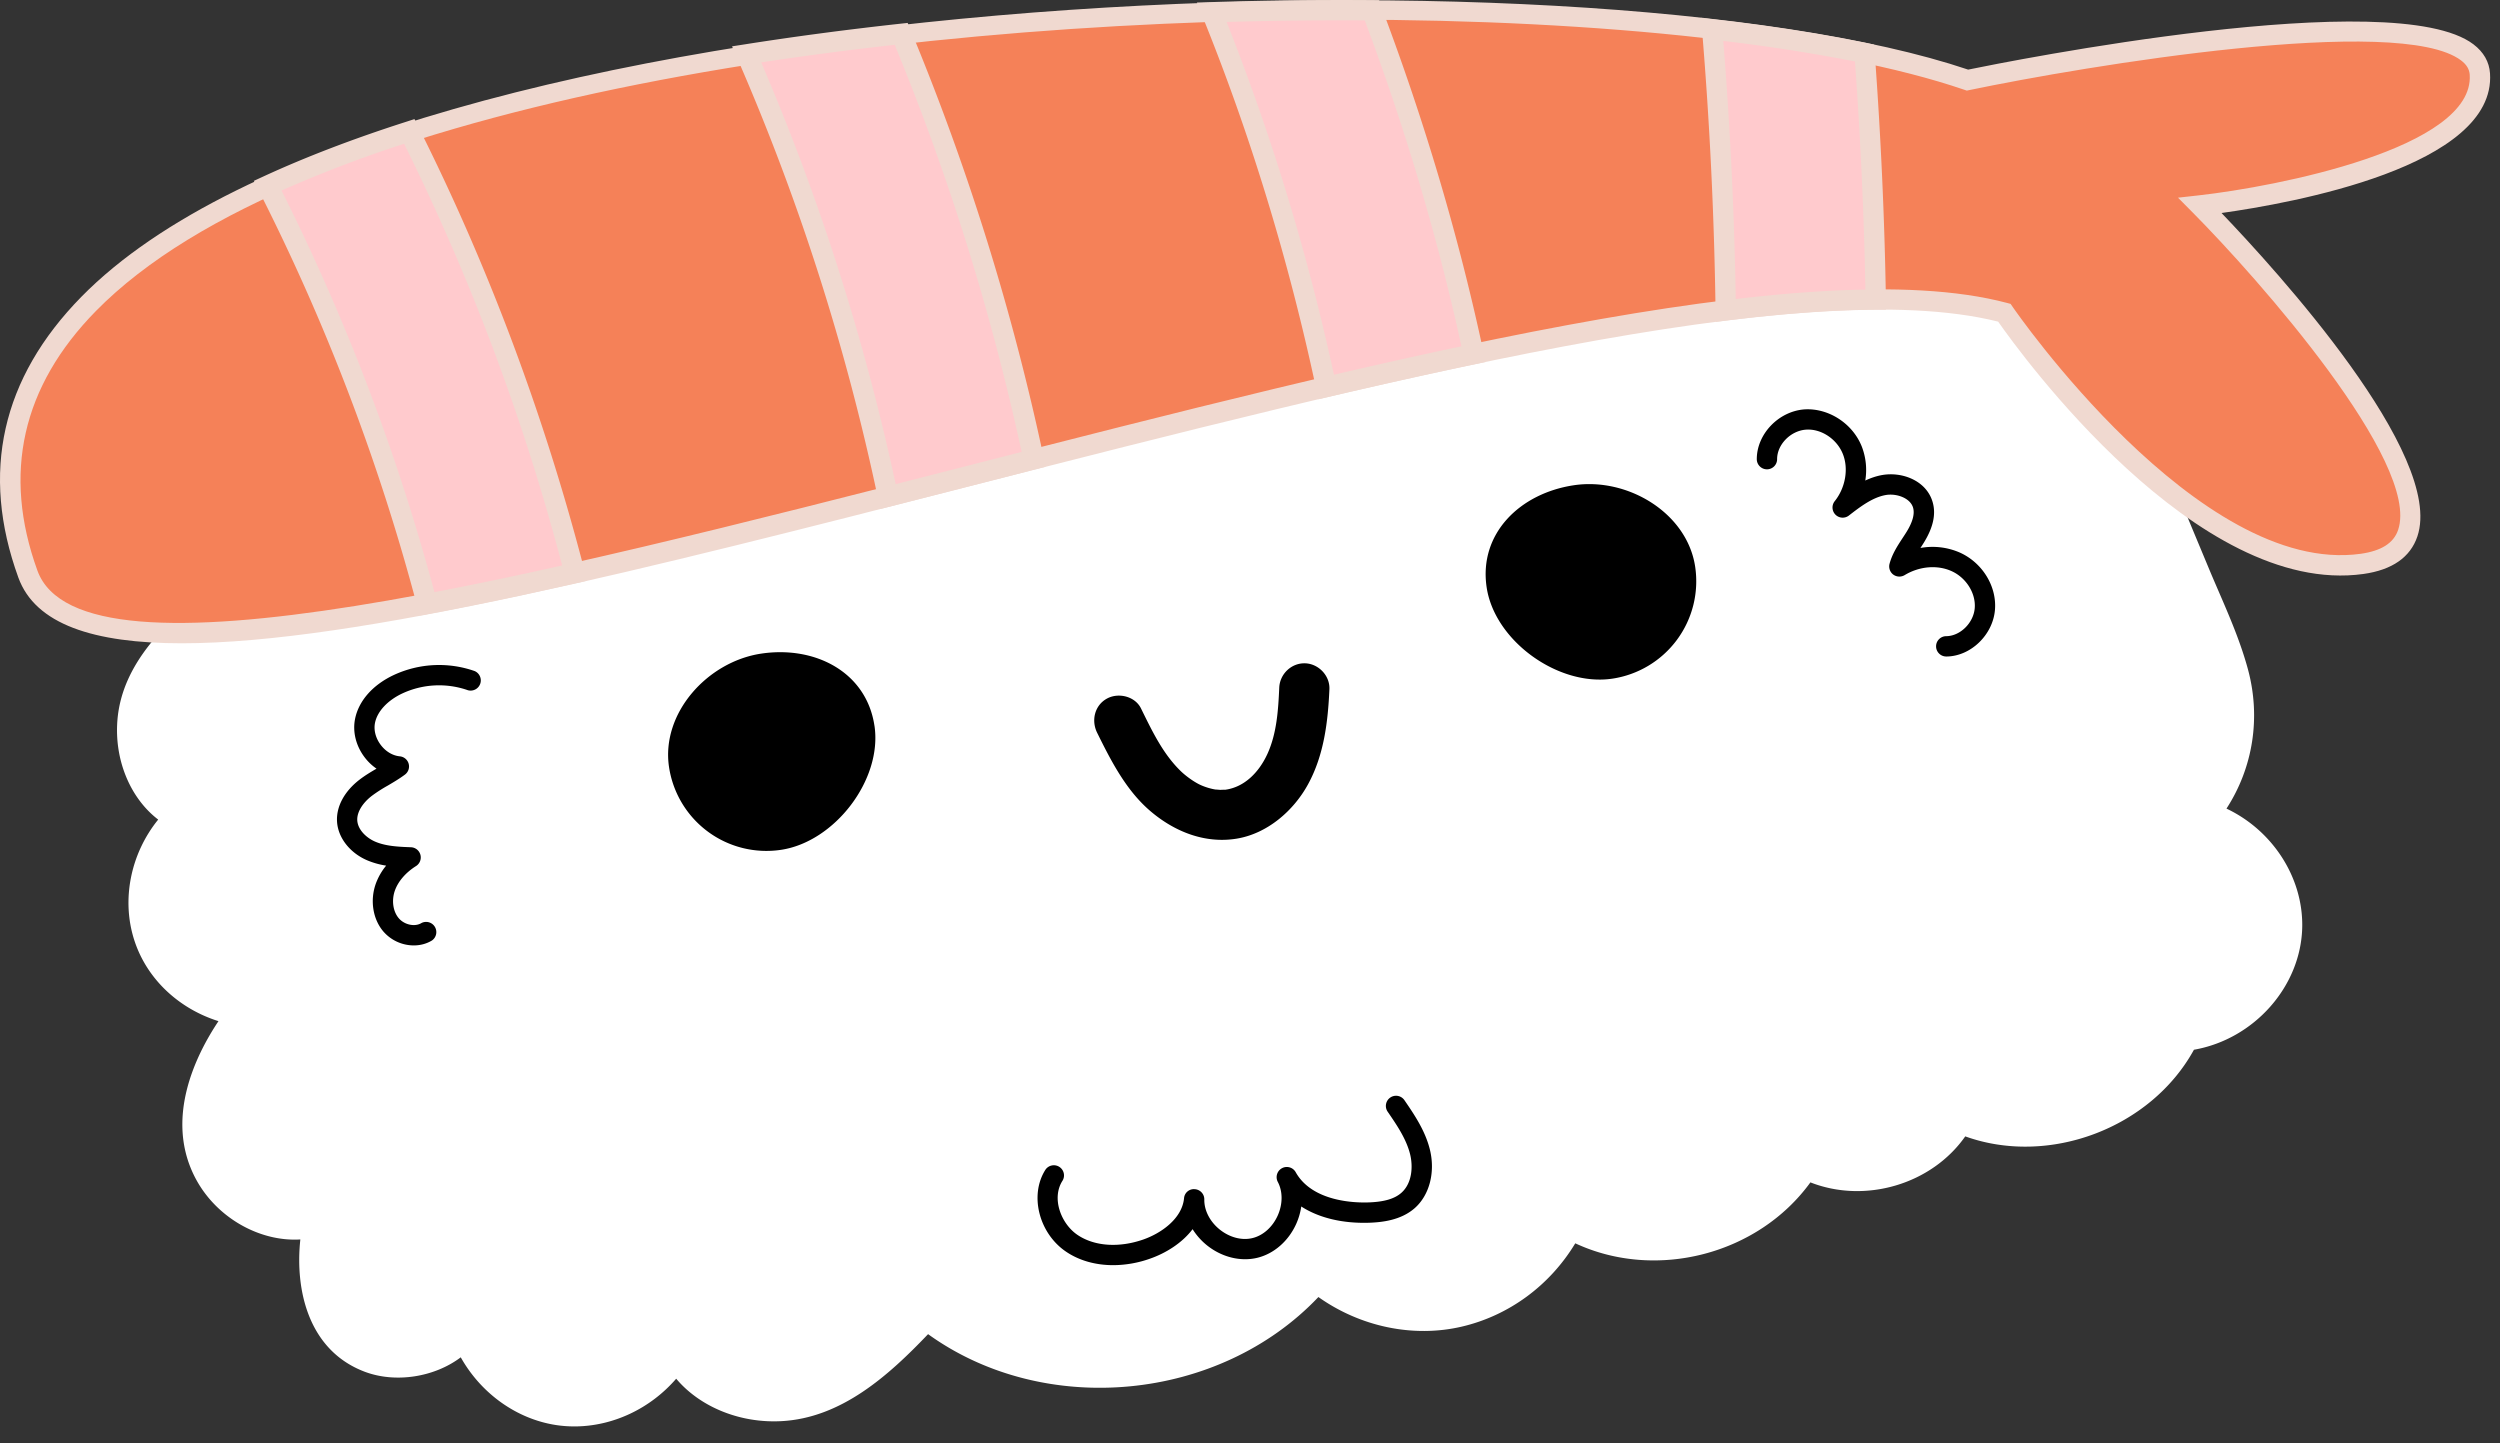
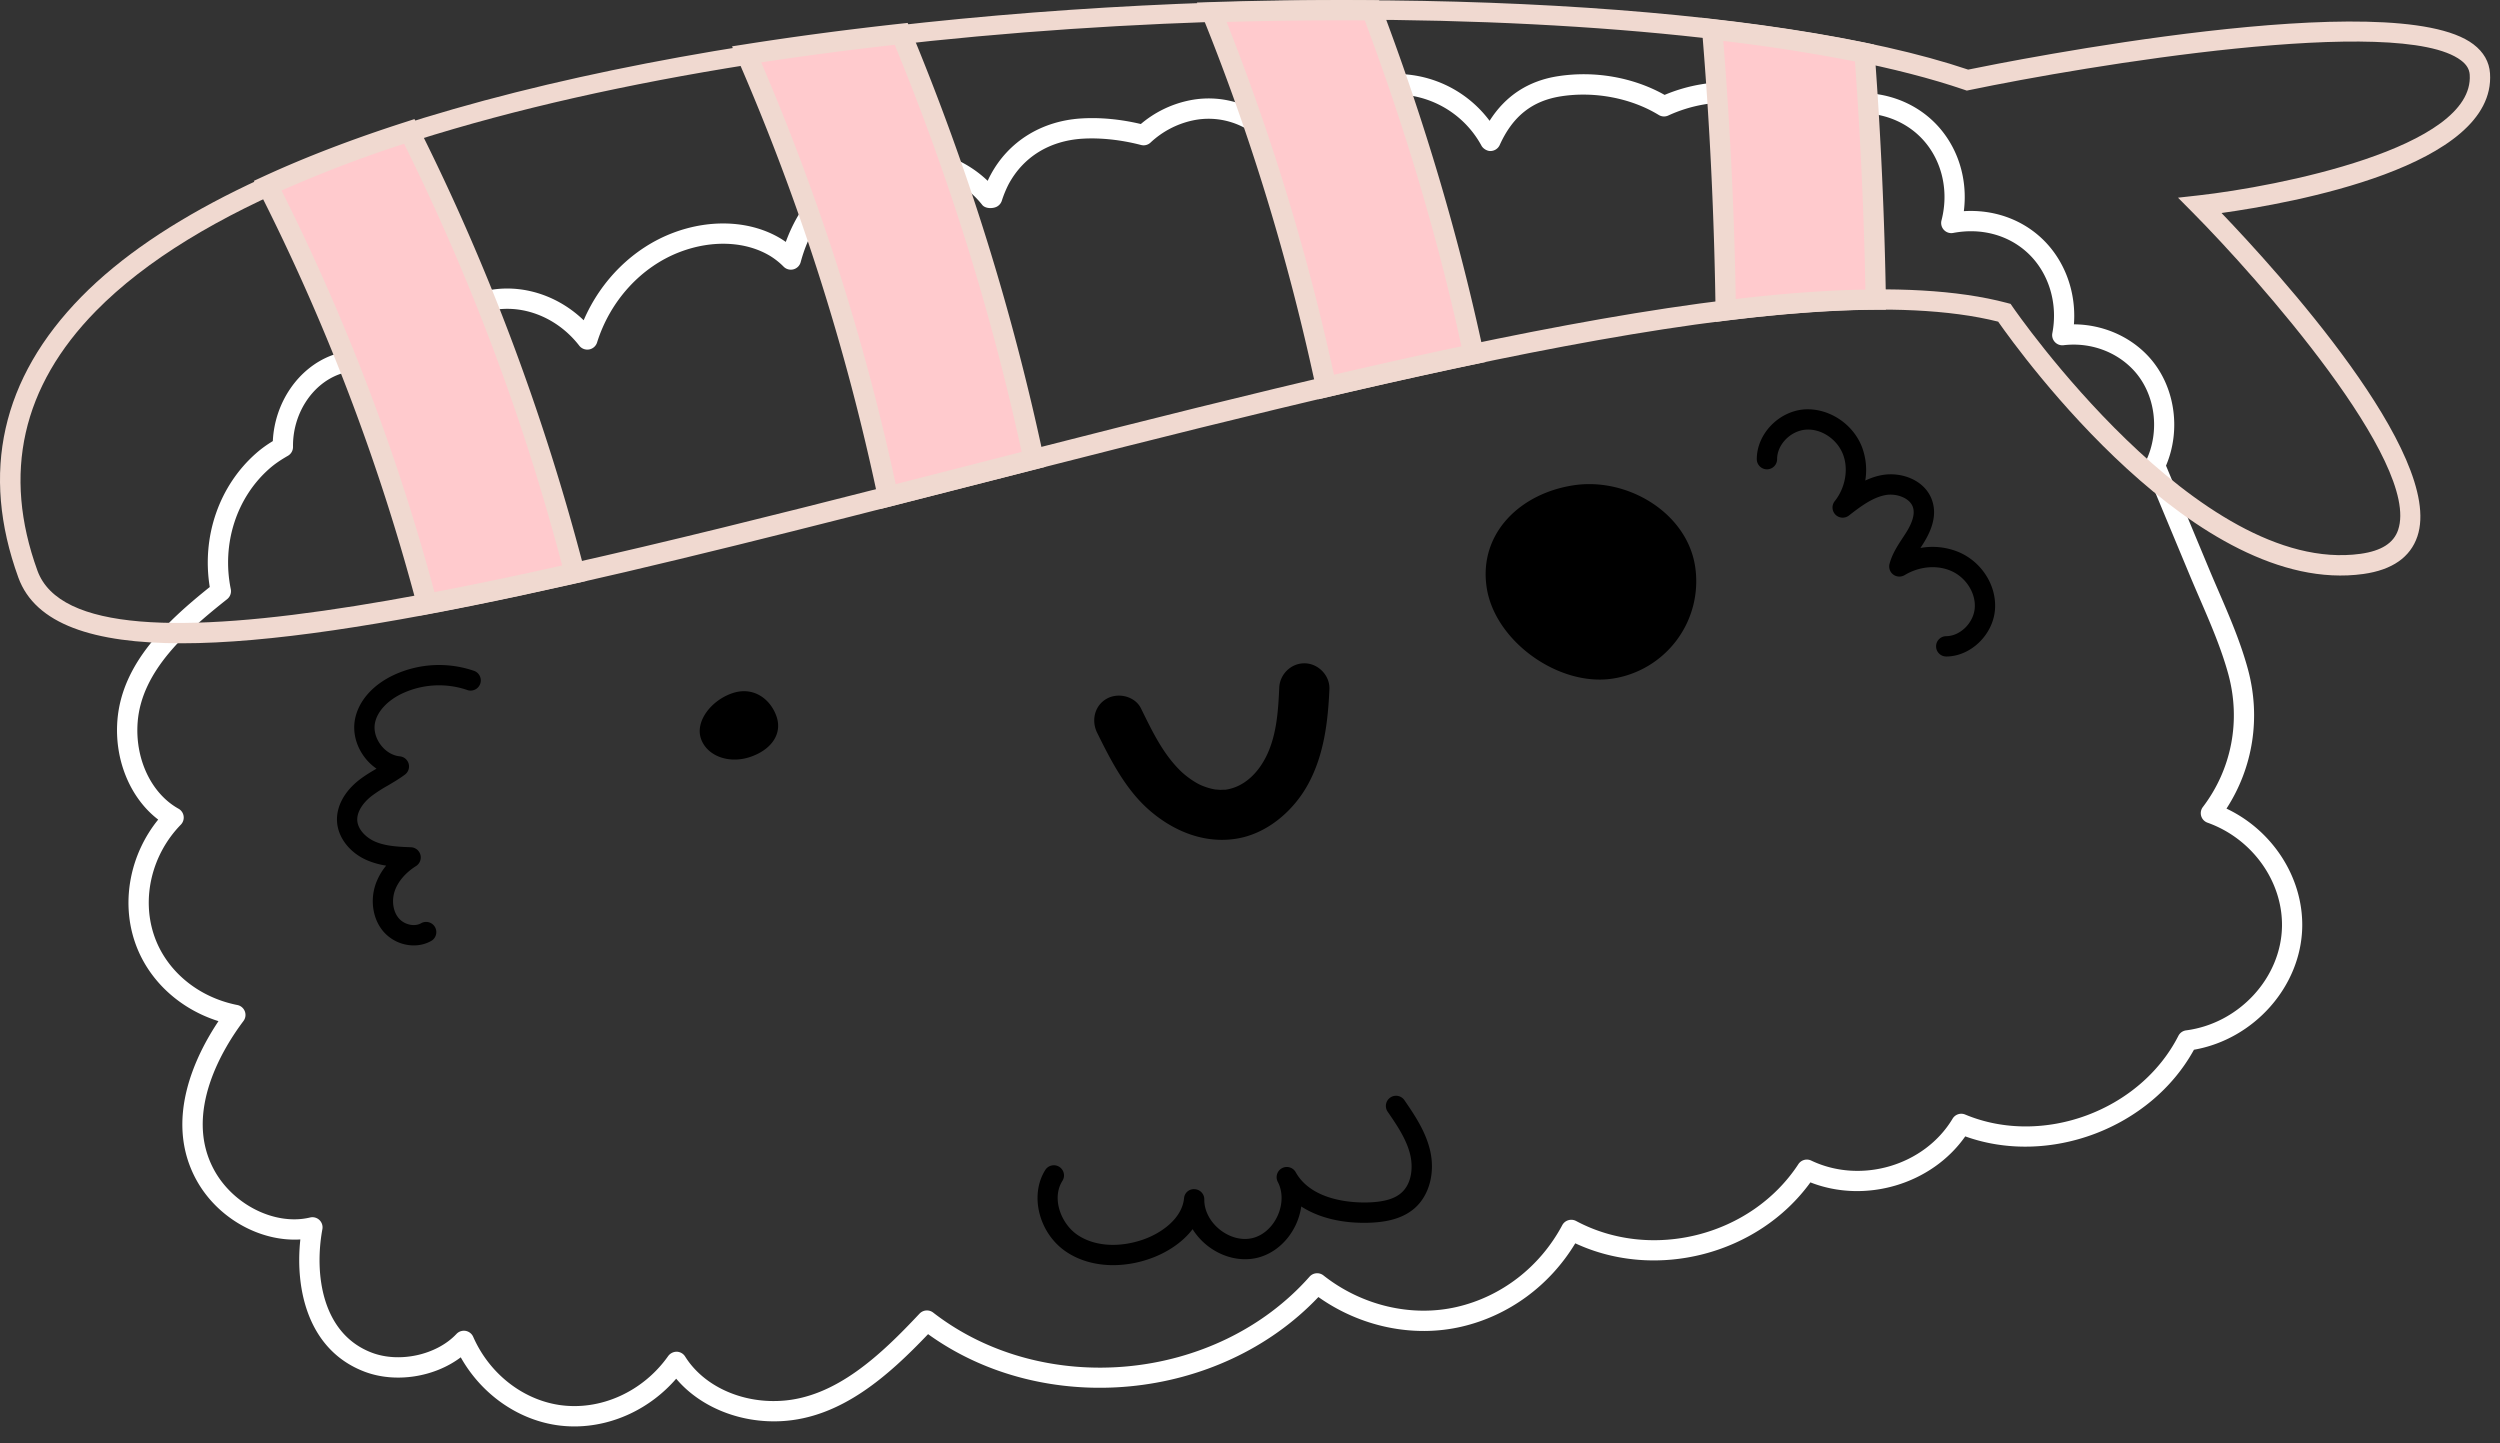
<svg xmlns="http://www.w3.org/2000/svg" width="123" height="71" fill="none">
  <rect width="100%" height="100%" fill="#333333" stroke="none" />
-   <path fill="#fff" d="M108.777 40.007c1.501-1.978 2.009-4.48 1.339-6.953-.462-1.704-1.248-3.325-1.925-4.951l-2.166-5.201c.783-1.628.556-3.69-.691-5.03-.999-1.075-2.458-1.547-3.871-1.384.307-1.59-.167-3.314-1.39-4.433-1.126-1.03-2.642-1.356-4.072-1.085.423-1.628.032-3.44-1.238-4.651-1.525-1.454-3.89-1.605-5.677-.593-2.257-1.443-4.98-1.514-7.218-.497-1.509-.922-3.418-1.251-5.136-.987-1.777.273-2.79 1.326-3.405 2.687a5.292 5.292 0 0 0-5.254-2.755c-2.233.254-3.9 1.755-4.67 3.675a5.355 5.355 0 0 0-.815-1.15C61.54 5.6 60.051 5.114 58.558 5.44a4.851 4.851 0 0 0-2.294 1.209c-1.03-.271-2.096-.383-3.04-.324-1.73.108-3.218.97-4.043 2.507a5.932 5.932 0 0 0-.367.89c-.033.016-.066.029-.099.046a5.047 5.047 0 0 0-4.555-1.887c-2.783.337-4.584 2.415-5.249 4.887a4.1 4.1 0 0 0-.744-.595c-1.456-.889-3.324-.84-4.88-.249-2.149.815-3.72 2.644-4.389 4.777-1.209-1.563-3.292-2.44-5.27-1.802-1.696.548-2.84 2.087-3.166 3.778-1.09-.873-2.565-1.25-3.962-.728-1.638.611-2.605 2.341-2.584 4.037a5.936 5.936 0 0 0-.975.676c-1.832 1.602-2.552 4.083-2.077 6.421-2.043 1.619-4.362 3.625-4.588 6.376-.153 1.861.651 3.864 2.263 4.761-1.494 1.53-2.128 3.846-1.445 5.916.664 2.013 2.465 3.398 4.484 3.796-1.682 2.231-2.898 5.268-1.484 7.865.998 1.833 3.266 3.065 5.275 2.586-.47 2.56.103 5.624 2.74 6.63 1.547.591 3.583.161 4.715-1.046.82 1.868 2.547 3.331 4.606 3.646 2.272.347 4.556-.773 5.854-2.612 1.045 1.672 3.123 2.524 5.142 2.416 2.943-.157 5.247-2.39 7.18-4.447 5.648 4.375 14.475 3.508 19.2-1.832 1.941 1.533 4.55 2.206 6.978 1.646 2.381-.549 4.384-2.143 5.523-4.277 3.924 2.101 9.151.768 11.591-2.96 2.67 1.273 6.07.297 7.598-2.255 4.059 1.697 9.131-.186 11.126-4.106 2.759-.361 5.109-2.779 5.152-5.61.035-2.497-1.695-4.75-3.997-5.569Z" />
  <path fill="#fff" d="M28.261 70.18a6.01 6.01 0 0 1-.907-.068c-1.94-.298-3.685-1.552-4.685-3.332-1.296.978-3.214 1.286-4.74.704-2.757-1.052-3.422-4.018-3.152-6.503-1.973.122-4.085-1.039-5.122-2.94-1.602-2.942-.032-6.116 1.094-7.8-1.965-.618-3.514-2.078-4.129-3.944-.662-2.004-.203-4.287 1.163-5.973-1.374-1.05-2.166-2.94-2.005-4.902.23-2.8 2.426-4.844 4.542-6.54-.402-2.488.461-4.99 2.293-6.592.235-.206.497-.397.81-.588.088-1.893 1.25-3.6 2.902-4.219 1.25-.465 2.636-.317 3.832.382.536-1.649 1.76-2.936 3.318-3.438 1.795-.579 3.811-.047 5.242 1.33.854-1.985 2.45-3.56 4.392-4.298 1.871-.709 3.86-.6 5.32.29.078.048.155.1.232.154.931-2.543 2.92-4.21 5.44-4.516a5.59 5.59 0 0 1 4.493 1.51c.045-.1.093-.2.148-.3.879-1.638 2.502-2.647 4.452-2.769.93-.059 1.935.037 2.935.274a5.339 5.339 0 0 1 2.321-1.148c1.641-.359 3.32.167 4.498 1.402.14.145.268.3.393.467.998-1.765 2.691-2.918 4.674-3.144a5.736 5.736 0 0 1 5.273 2.265c.782-1.234 1.911-1.97 3.366-2.195 1.811-.28 3.707.056 5.245.92a8.048 8.048 0 0 1 7.203.481c2.006-.998 4.438-.685 6.004.807 1.174 1.12 1.726 2.768 1.515 4.432 1.422-.087 2.772.368 3.788 1.297 1.155 1.058 1.752 2.651 1.628 4.271 1.396.008 2.732.573 3.662 1.573 1.294 1.393 1.638 3.574.869 5.38l2.084 5.001c.159.383.324.765.489 1.147.538 1.243 1.094 2.53 1.456 3.865.643 2.371.257 4.836-1.054 6.86 2.258 1.068 3.763 3.37 3.727 5.804-.045 2.932-2.364 5.544-5.328 6.06-2.118 3.858-7.128 5.746-11.252 4.263-1.654 2.357-4.912 3.324-7.618 2.263-2.58 3.557-7.592 4.85-11.569 2.998-1.256 2.082-3.276 3.567-5.61 4.105-2.372.547-4.968 0-7.028-1.462-4.88 5.147-13.468 5.963-19.204 1.826-1.948 2.042-4.265 4.122-7.21 4.28-2.04.112-4.01-.695-5.183-2.088-1.285 1.486-3.134 2.348-5.007 2.348Zm-5.438-4.708a.5.5 0 0 1 .458.299c.785 1.79 2.403 3.073 4.224 3.352 2.012.304 4.122-.638 5.37-2.406a.522.522 0 0 1 .423-.212.5.5 0 0 1 .41.235c.892 1.43 2.732 2.293 4.69 2.182 2.731-.146 4.964-2.29 6.842-4.29a.502.502 0 0 1 .671-.054c5.453 4.226 13.934 3.415 18.52-1.767a.5.5 0 0 1 .683-.06c1.88 1.483 4.33 2.065 6.557 1.551 2.207-.509 4.101-1.976 5.193-4.025a.503.503 0 0 1 .678-.205c3.722 1.991 8.625.737 10.937-2.794a.499.499 0 0 1 .633-.178c2.455 1.17 5.573.245 6.955-2.06a.497.497 0 0 1 .621-.204c3.81 1.59 8.609-.183 10.488-3.872a.5.5 0 0 1 .381-.27c2.607-.34 4.679-2.59 4.717-5.122.033-2.22-1.473-4.315-3.662-5.095a.497.497 0 0 1-.23-.773c1.415-1.863 1.872-4.24 1.255-6.519-.344-1.267-.885-2.518-1.409-3.73-.167-.387-.334-.773-.495-1.159l-2.167-5.2a.495.495 0 0 1 .012-.41c.714-1.482.464-3.322-.607-4.474-.854-.919-2.146-1.384-3.447-1.227a.501.501 0 0 1-.549-.592c.287-1.487-.186-3.009-1.237-3.97-.95-.869-2.274-1.222-3.64-.962a.5.5 0 0 1-.577-.616c.4-1.54-.022-3.136-1.1-4.164-1.317-1.255-3.409-1.47-5.087-.52a.503.503 0 0 1-.516-.014 7.048 7.048 0 0 0-6.74-.463.496.496 0 0 1-.469-.028c-1.357-.829-3.15-1.173-4.798-.919-1.425.22-2.386.981-3.026 2.4a.504.504 0 0 1-.44.293c-.142.015-.367-.095-.457-.263a4.826 4.826 0 0 0-4.757-2.495c-1.912.218-3.505 1.475-4.263 3.365a.498.498 0 0 1-.435.313.514.514 0 0 1-.469-.26 4.768 4.768 0 0 0-.737-1.044c-.938-.98-2.27-1.399-3.563-1.116a4.394 4.394 0 0 0-2.06 1.087.498.498 0 0 1-.468.116c-.97-.254-1.996-.364-2.88-.309-1.622.101-2.912.898-3.635 2.245a5.39 5.39 0 0 0-.334.815.504.504 0 0 1-.255.29c-.212.101-.563.09-.708-.095a4.567 4.567 0 0 0-4.103-1.7c-2.337.282-4.143 1.972-4.828 4.52a.501.501 0 0 1-.835.225 3.526 3.526 0 0 0-.652-.522c-1.197-.73-2.856-.81-4.443-.209-1.91.725-3.44 2.393-4.088 4.46a.503.503 0 0 1-.873.157c-1.169-1.51-3.065-2.166-4.72-1.632-1.433.463-2.517 1.764-2.829 3.397a.498.498 0 0 1-.802.297c-1.04-.832-2.338-1.075-3.477-.65-1.35.504-2.279 1.97-2.258 3.563a.499.499 0 0 1-.252.441c-.367.21-.65.405-.894.618-1.636 1.431-2.37 3.71-1.915 5.944a.5.5 0 0 1-.18.491c-2.022 1.602-4.194 3.52-4.4 6.025-.149 1.81.658 3.532 2.008 4.284a.5.5 0 0 1 .114.786c-1.413 1.448-1.935 3.571-1.328 5.41.577 1.75 2.15 3.075 4.105 3.462a.498.498 0 0 1 .303.79c-.948 1.258-2.987 4.49-1.443 7.325.936 1.72 3.008 2.75 4.72 2.34a.497.497 0 0 1 .46.123.496.496 0 0 1 .147.452c-.407 2.22-.017 5.141 2.426 6.073 1.366.522 3.2.117 4.172-.92a.5.5 0 0 1 .364-.157Z" />
-   <path fill="#000" d="M43.024 35.707c.396 2.647-1.953 5.71-4.6 6.105a4.845 4.845 0 0 1-5.508-4.076c-.396-2.647 1.89-5.182 4.537-5.578 2.647-.396 5.175.902 5.57 3.55Z" />
  <path fill="#000" d="M38.212 35.271c.282.853-.277 1.633-1.324 1.978-1.047.345-2.123-.066-2.405-.919-.282-.853.52-1.885 1.566-2.23 1.047-.345 1.88.318 2.163 1.171Zm34.931-6.374c.395 2.647 3.537 4.89 6.183 4.493a4.845 4.845 0 0 0 4.076-5.509c-.396-2.647-3.323-4.403-5.969-4.007-2.647.396-4.686 2.376-4.29 5.023Z" />
  <path fill="#000" d="M75.72 26.98c-.02.897.741 1.48 1.843 1.504 1.102.025 2.011-.683 2.031-1.582.02-.898-1.048-1.65-2.15-1.675-1.102-.024-1.705.854-1.725 1.752Zm-11.51 5.655c-.676-.02-1.242.528-1.271 1.196-.05 1.11-.121 2.258-.586 3.27-.425.921-1.141 1.624-2.061 1.753a6.11 6.11 0 0 0-.25.007c-.022 0-.207-.017-.25-.017a3.095 3.095 0 0 1-.69-.207c-.303-.13-.732-.429-1.014-.703-.882-.857-1.415-1.993-1.953-3.083-.295-.598-1.116-.79-1.678-.478-.607.337-.774 1.08-.478 1.678.689 1.396 1.433 2.853 2.643 3.875 1.179.996 2.663 1.59 4.219 1.336 1.509-.247 2.805-1.369 3.52-2.685.78-1.43.975-3.067 1.046-4.67.028-.667-.538-1.253-1.197-1.272Zm-43.853 13.88a1.988 1.988 0 0 1-1.505-.697c-.51-.606-.653-1.524-.363-2.339a3.02 3.02 0 0 1 .51-.89 3.925 3.925 0 0 1-.948-.268c-.854-.372-1.433-1.127-1.47-1.92-.035-.73.37-1.474 1.11-2.043.263-.202.547-.373.833-.54a2.536 2.536 0 0 1-.6-.58c-.414-.556-.58-1.234-.456-1.862.177-.895.875-1.685 1.916-2.17a5.29 5.29 0 0 1 3.968-.19.501.501 0 0 1-.332.943 4.29 4.29 0 0 0-3.214.153c-.737.344-1.245.89-1.357 1.458-.068.352.032.742.277 1.071.245.33.59.537.946.571a.5.5 0 0 1 .252.898c-.268.2-.556.37-.844.54a7.3 7.3 0 0 0-.78.501c-.47.361-.74.811-.723 1.201.023.475.455.87.873 1.053.531.231 1.164.257 1.775.28a.502.502 0 0 1 .247.923c-.51.321-.88.75-1.043 1.206-.17.478-.096 1.024.186 1.358.278.33.793.442 1.12.242a.502.502 0 0 1 .52.856c-.27.166-.582.245-.898.245Zm34.409 15.731c-.861 0-1.669-.224-2.314-.662-1.346-.91-1.816-2.802-1.008-4.046a.5.5 0 0 1 .837.545c-.563.866-.078 2.125.73 2.673.832.565 2.045.647 3.248.225.858-.302 1.895-1.013 1.996-2.024a.483.483 0 0 1 .526-.449.5.5 0 0 1 .471.507c-.009.538.276 1.091.761 1.48.486.388 1.087.547 1.61.418.522-.126.985-.54 1.24-1.107.254-.568.255-1.19 0-1.665a.501.501 0 0 1 .88-.478c.818 1.476 2.95 1.518 3.584 1.496.769-.026 1.28-.175 1.615-.468.546-.478.578-1.315.439-1.887-.183-.757-.653-1.445-1.109-2.11a.5.5 0 0 1 .826-.564c.483.705 1.028 1.505 1.255 2.44.27 1.11-.026 2.237-.752 2.873-.68.596-1.603.693-2.24.716-1.314.042-2.479-.242-3.339-.8a3.207 3.207 0 0 1-.248.855c-.38.847-1.096 1.472-1.916 1.67-.819.198-1.744-.03-2.47-.61a3.2 3.2 0 0 1-.712-.799c-.526.696-1.334 1.184-2.086 1.448a5.47 5.47 0 0 1-1.825.323ZM95.757 32.3a.5.5 0 0 1-.003-1c.686-.005 1.343-.649 1.403-1.379.06-.729-.417-1.494-1.136-1.82-.7-.318-1.586-.244-2.313.195a.506.506 0 0 1-.56-.027.503.503 0 0 1-.183-.529c.13-.485.389-.88.64-1.264.07-.106.14-.213.206-.32.293-.479.398-.874.314-1.172-.135-.484-.817-.717-1.337-.63-.665.114-1.28.591-1.823 1.011a.5.5 0 0 1-.696-.708c.525-.657.688-1.585.404-2.309-.291-.746-1.072-1.266-1.823-1.209-.756.057-1.417.734-1.416 1.451a.5.5 0 0 1-.5.501.501.501 0 0 1-.5-.499c-.002-1.233 1.07-2.355 2.342-2.45 1.18-.075 2.376.685 2.829 1.841a3.21 3.21 0 0 1 .167 1.66c.266-.125.547-.223.847-.274.99-.166 2.173.29 2.47 1.345.165.585.026 1.228-.424 1.965a8.348 8.348 0 0 1-.18.281 3.35 3.35 0 0 1 1.949.231c1.108.504 1.814 1.662 1.718 2.815-.103 1.236-1.198 2.288-2.394 2.295l-.001-.002Z" />
-   <path fill="#F58158" d="M96.805 3.942C74.65-3.632-8.893-.047 1.374 28.243c4.42 12.178 76.842-18.265 97.243-12.857 0 0 9.234 13.527 17.593 12.358 8.359-1.169-7.964-17.635-7.964-17.635s14.094-1.575 13.769-6.466c-.327-4.892-25.21.3-25.21.3Z" />
  <path fill="#F0D9D0" d="M8.936 31.65c-4.337 0-7.2-.936-8.034-3.236-1.872-5.159-.828-9.806 3.102-13.812C19.344-1.027 77.891-2.95 96.834 3.425c1.952-.402 20.959-4.207 24.857-1.247.505.384.78.865.818 1.432.306 4.587-9.763 6.388-13.21 6.87 2.683 2.8 10.989 11.9 9.636 15.912-.346 1.027-1.241 1.65-2.659 1.848-8.185 1.138-16.852-10.82-17.967-12.415-9.584-2.402-30.434 2.933-50.6 8.097-15.805 4.046-30.18 7.727-38.773 7.728ZM66.236.968c-23.544 0-51.645 4.274-61.518 14.335C1.08 19.01.112 23.306 1.841 28.073c2.18 6.004 24.262.35 45.62-5.12 20.416-5.23 41.524-10.634 51.281-8.05l.18.048.105.153c.09.133 9.139 13.244 17.11 12.144 1.026-.143 1.632-.528 1.851-1.177 1.119-3.317-6.912-12.395-10.102-15.61l-.728-.735 1.027-.115c3.788-.424 13.566-2.317 13.325-5.936-.018-.272-.153-.495-.425-.702-3.041-2.309-18.487.27-24.183 1.457l-.135.028-.13-.044c-6.49-2.22-17.792-3.446-30.4-3.446Z" />
  <path fill="#FFCACD" d="M59.622.601c2.667-.084 5.3-.115 7.874-.096 2.086 5.511 3.773 11.147 5.004 16.917a319.723 319.723 0 0 0-7.25 1.616C63.903 12.733 62.046 6.584 59.622.601ZM43.689 24.432c2.37-.605 4.766-1.22 7.168-1.833A118.61 118.61 0 0 0 44.34 1.667a164.78 164.78 0 0 0-7.604 1.008 111.685 111.685 0 0 1 6.952 21.757ZM20.139 6.466c-2.501.801-4.841 1.69-6.967 2.67a103.372 103.372 0 0 1 7.842 20.575c2.296-.43 4.727-.943 7.263-1.514-1.951-7.529-4.654-14.796-8.138-21.73ZM91.737 2.61c-2.23-.459-4.747-.85-7.496-1.165.378 4.603.61 9.213.666 13.83 2.678-.332 5.156-.52 7.38-.534-.063-4.049-.25-8.093-.55-12.13Z" />
  <path fill="#F0D9D0" d="m20.647 30.287-.119-.449a103.52 103.52 0 0 0-7.804-20.476l-.236-.463.473-.218c2.08-.959 4.443-1.864 7.024-2.69l.407-.132.192.382c3.451 6.872 6.201 14.215 8.174 21.83l.13.5-.504.112c-2.699.61-5.08 1.106-7.28 1.52l-.457.084ZM13.851 9.374a104.377 104.377 0 0 1 7.523 19.76c1.922-.368 3.987-.799 6.285-1.313a109.433 109.433 0 0 0-7.777-20.748 62.04 62.04 0 0 0-6.03 2.301Zm29.455 15.671-.107-.51a111.862 111.862 0 0 0-6.922-21.66l-.26-.595.641-.1c2.427-.382 4.992-.722 7.627-1.012l.372-.04.145.345a119.612 119.612 0 0 1 6.544 21.02l.1.47-8.14 2.082ZM37.451 3.07a112.847 112.847 0 0 1 6.616 20.75l6.198-1.586A118.55 118.55 0 0 0 44.02 2.205a167.45 167.45 0 0 0-6.569.864Zm27.414 16.574-.107-.499c-1.355-6.35-3.24-12.526-5.603-18.355l-.269-.665.717-.022c2.647-.084 5.3-.117 7.894-.096l.343.003.121.321c2.13 5.628 3.821 11.345 5.026 16.99l.104.491-.49.103c-2.232.468-4.6.995-7.24 1.613l-.496.116ZM60.35 1.08a111.554 111.554 0 0 1 5.28 17.357c2.26-.526 4.32-.986 6.273-1.399C70.74 11.71 69.14 6.32 67.146 1.004c-2.237-.013-4.517.011-6.796.076Zm24.062 14.761-.007-.56a199.284 199.284 0 0 0-.664-13.795l-.05-.607.604.07c2.762.315 5.298.71 7.54 1.17l.37.076.028.376c.302 4.057.488 8.148.553 12.161l.008.505-.505.003c-2.117.012-4.58.19-7.323.53l-.554.071Zm.375-13.828c.343 4.334.548 8.601.61 12.7 2.35-.277 4.49-.433 6.381-.466a209.303 209.303 0 0 0-.514-11.223 86.348 86.348 0 0 0-6.477-1.01Z" />
</svg>